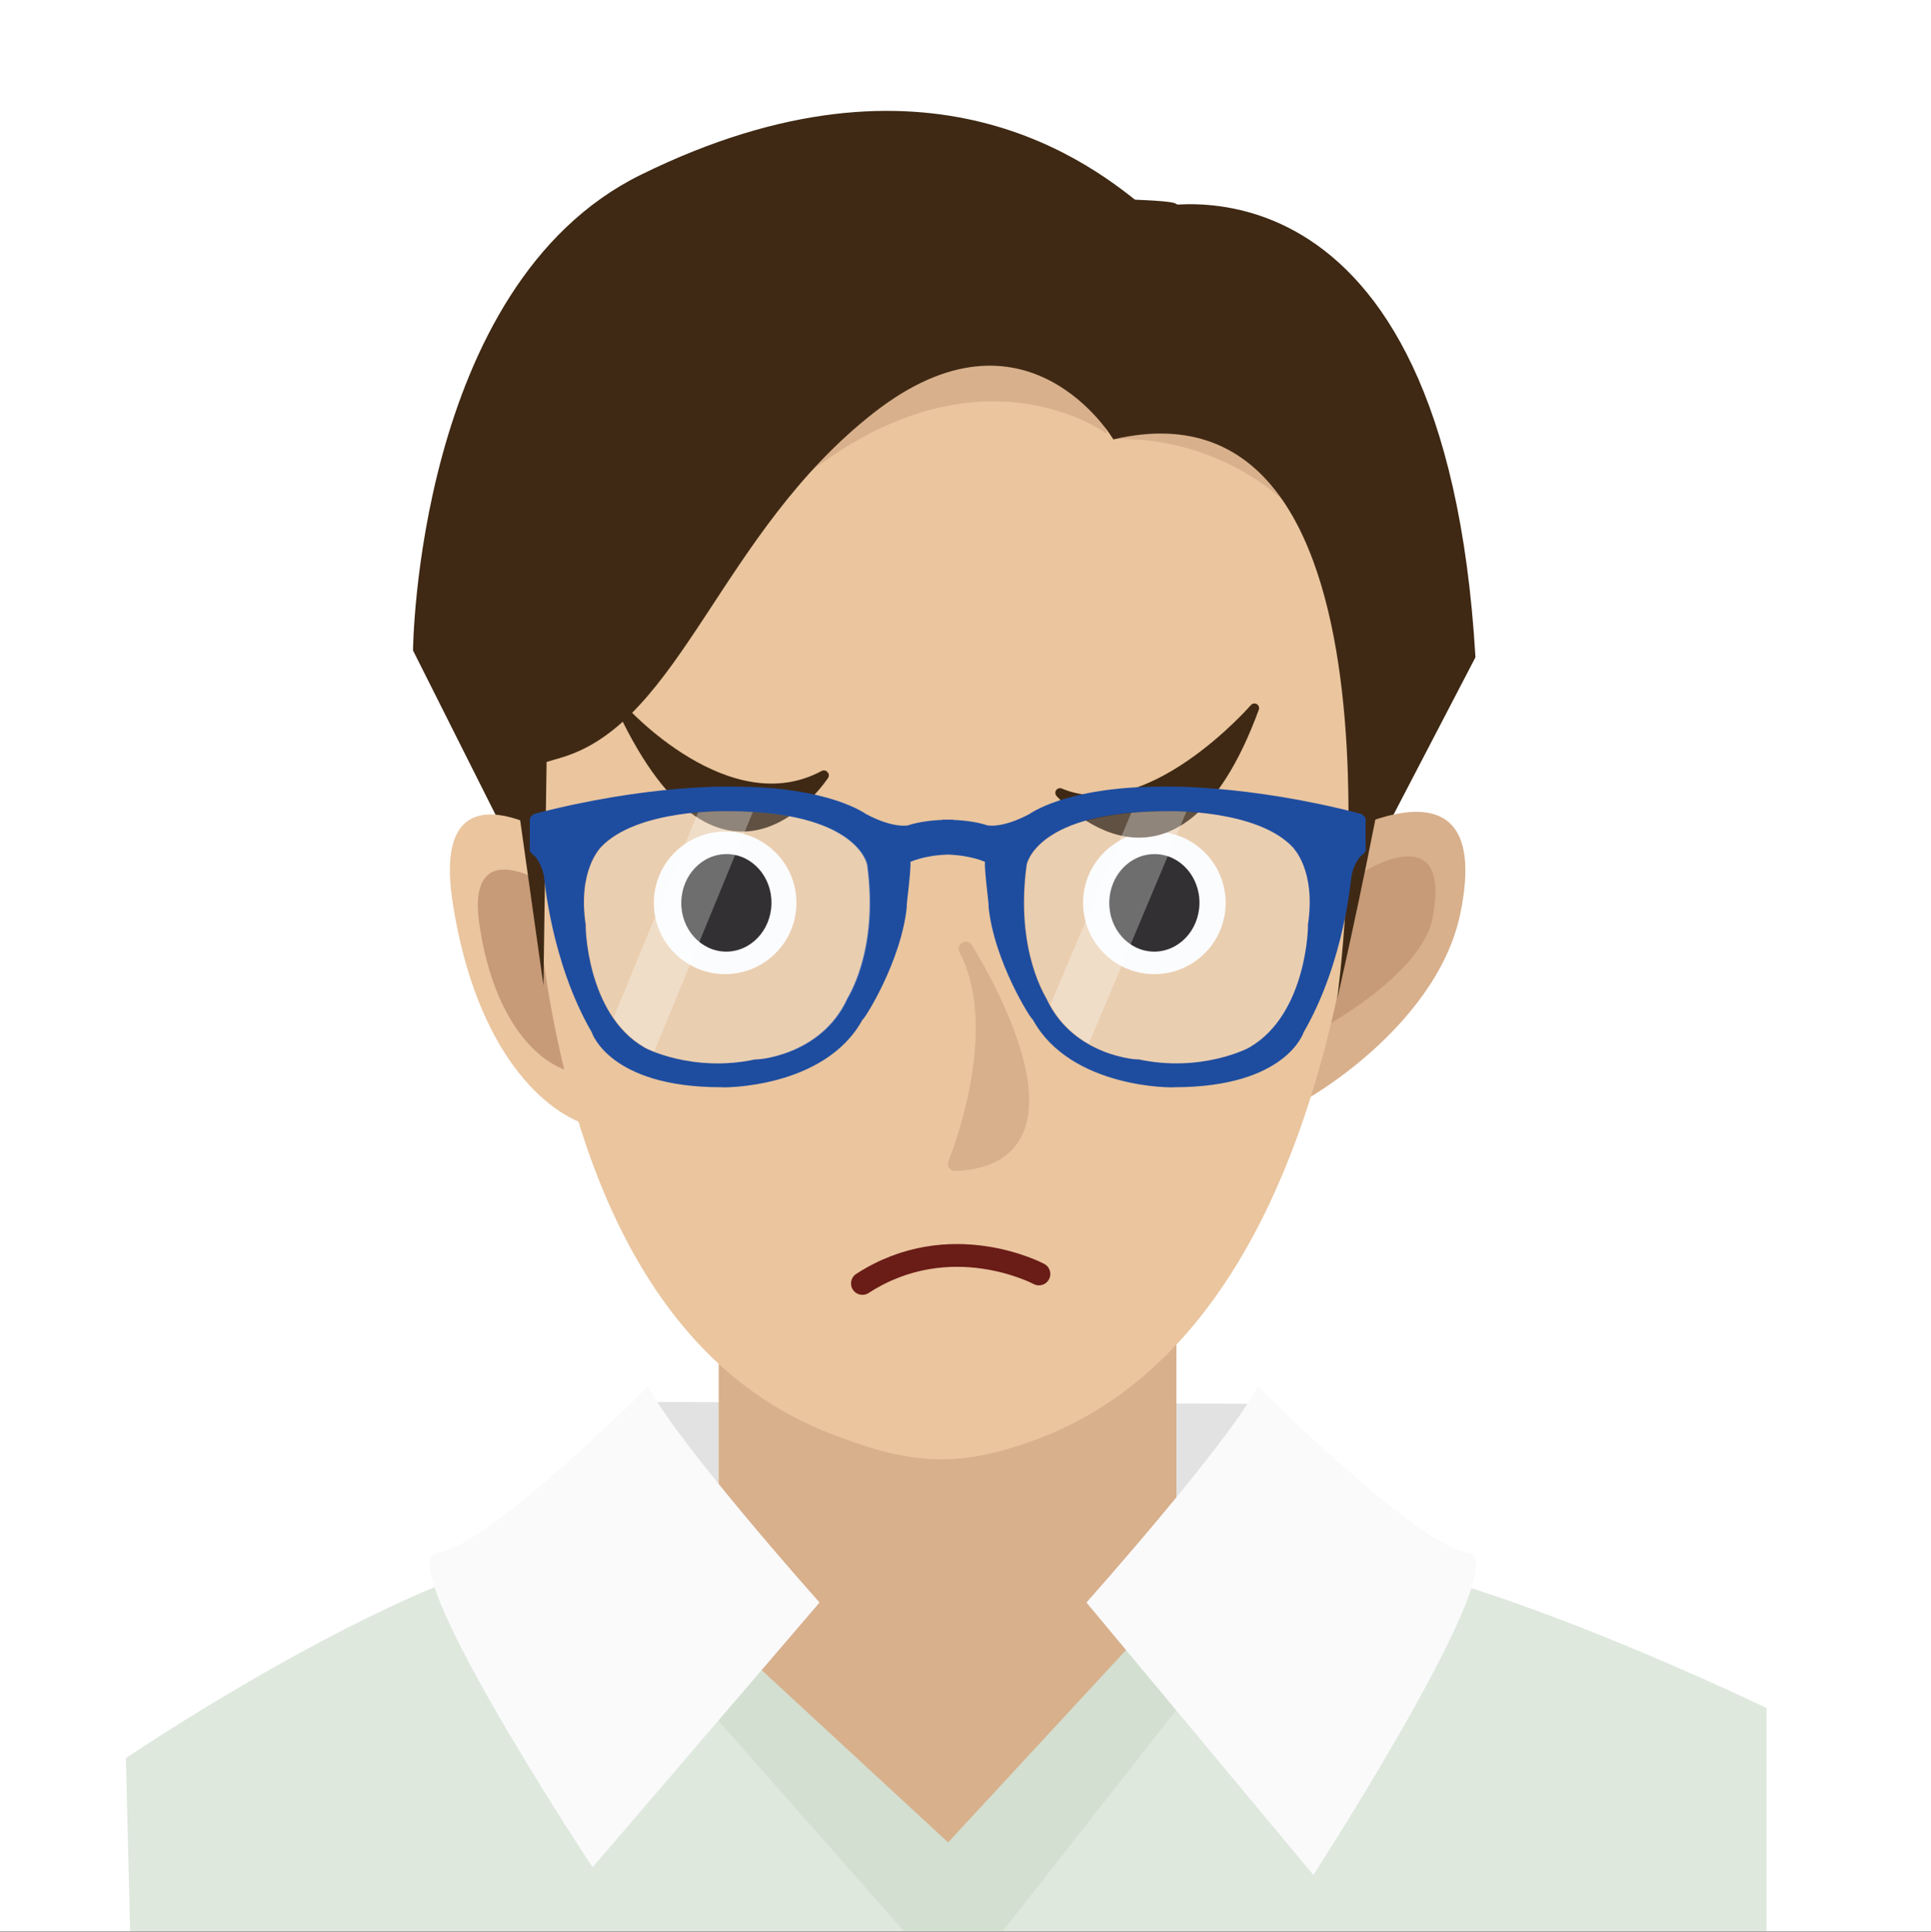
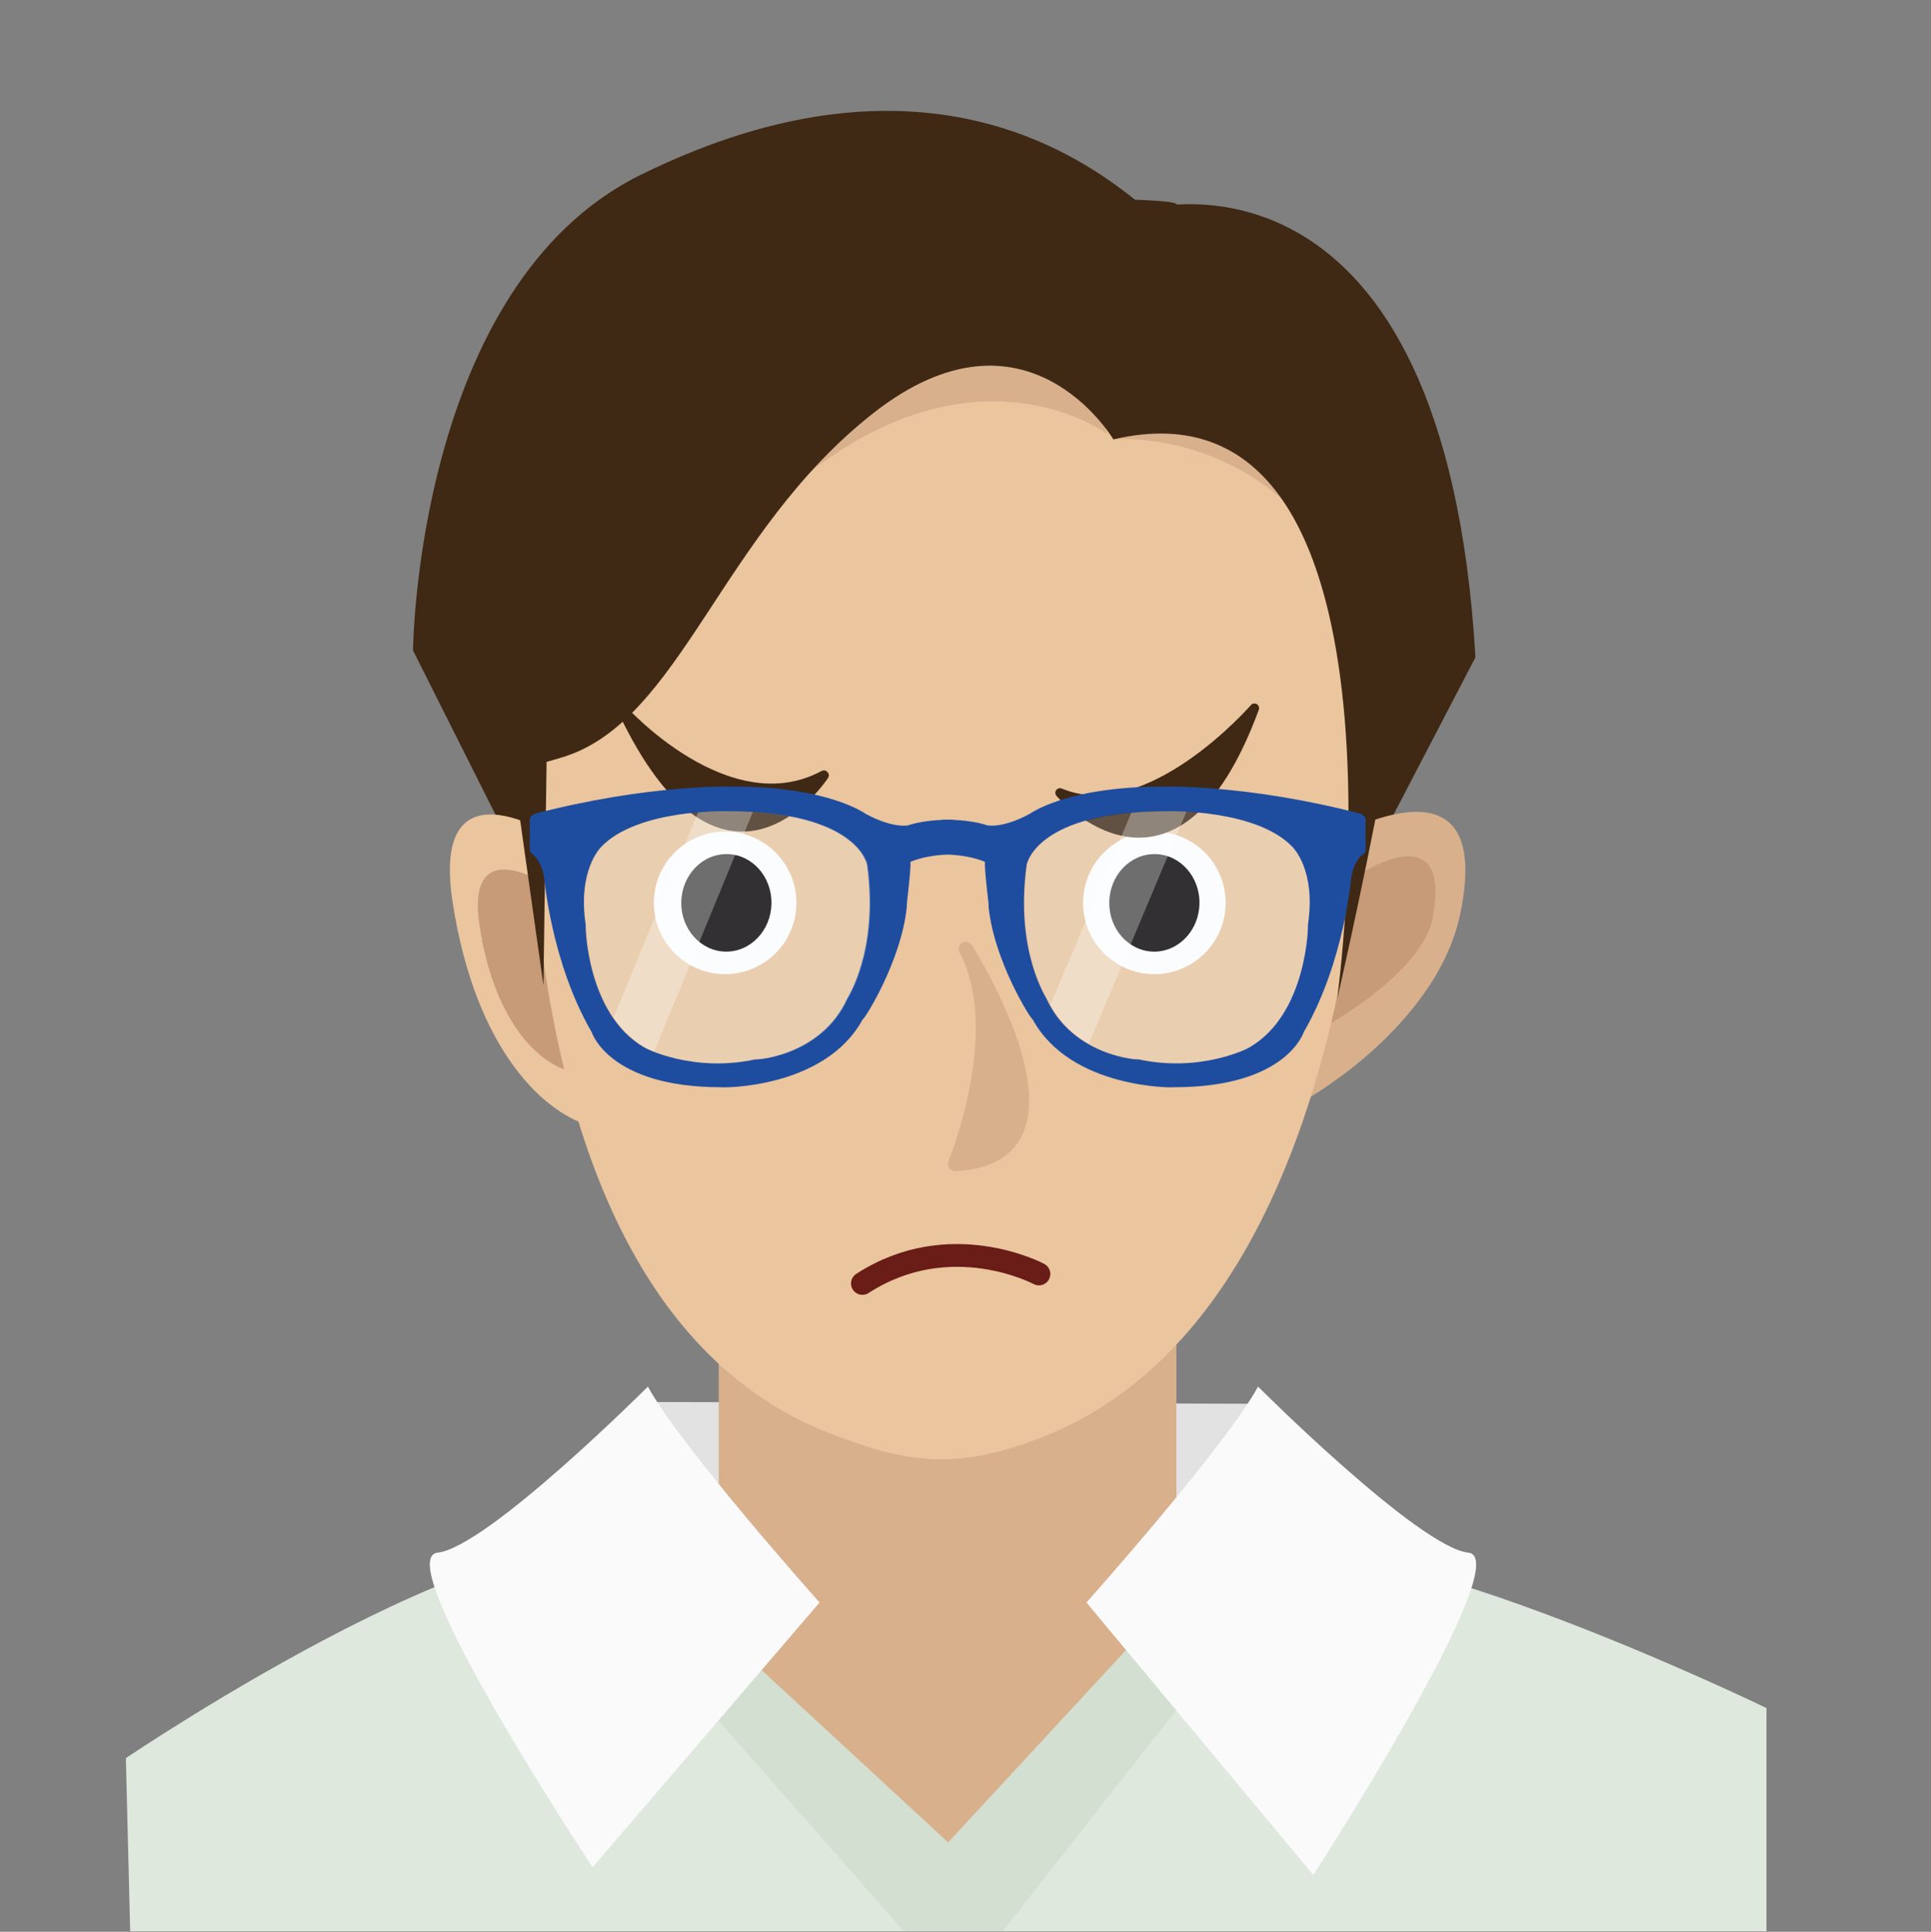
<svg xmlns="http://www.w3.org/2000/svg" version="1.1" id="レイヤー_1" x="0px" y="0px" width="450px" height="450.129px" viewBox="0 0 450 450.129" enable-background="new 0 0 450 450.129" xml:space="preserve">
  <rect x="0" y="0" width="450" height="450.129" fill="#808080" stroke="none" />
  <g id="レイヤー_3">
-     <rect fill="#FFFFFF" width="450" height="450" />
-   </g>
+     </g>
  <g id="レイヤー_4">
    <polygon fill="#E3E2E2" points="148.679,326.674 295.245,327.107 288.189,348.529 156.716,354.541  " />
    <path fill="#D8B08C" d="M303.182,368.51l-29.033-6.013v-82.209H167.481v82.345l-33.488,8.707c0,0,15.64,9.864,33.488,21.037v54.579   h106.666V388.6C290.059,377.718,303.182,368.51,303.182,368.51z" />
    <path fill="#DEE8DD" d="M411.668,450l-0.001-51.999c0,0-98.615-47.819-121.176-33.729c-31.287,19.562-66.393,71.864-66.393,71.864   s-46.116-48.391-74.6-71.864c-23.968-19.729-120.164,45.396-120.164,45.396l1,40.332" />
    <polyline fill="#D3DFD0" points="210.667,450 158.598,390.927 166.331,378.835 220.95,429.305 268,378.436 275.977,396.081    233.668,450  " />
    <path fill="#FAFAFB" d="M150.988,323.098c0,0-37.402,37.402-49.007,38.696c-11.591,1.278,36.116,73.319,36.116,73.319   l52.893-61.709C190.989,373.404,158.733,337.277,150.988,323.098z" />
    <path fill="#FAFAFB" d="M293.173,323.098c0,0,37.402,37.402,49.007,38.696c11.619,1.278-36.114,75.106-36.114,75.106l-52.88-63.495   C253.186,373.404,285.436,337.277,293.173,323.098z" />
  </g>
  <g id="レイヤー_7" display="none">
    <g display="inline">
-       <path fill="#DEB4A5" d="M91.5,357.448c0,0,16.753-16.093,10.349-29.894c0,0,1.329-3.13,3.459-4.718    c2.137-1.597,15.692-17.96,15.846-26.282c0.141-8.316-6.349-9.722-12.169-3.959c-5.842,5.771-21.126,30.938-21.126,30.938    L91.5,357.448z" />
      <path fill="#EAC59E" d="M83.514,387.643c-1.553-10.51,9.027-27.959,9.027-27.959c14.539-25.604,3.396-42.091,3.396-42.091    l6.967-3.058c7.516-3.108,7.037-6.995,7.037-6.995s1.273-10.838,1.462-17.407c0.218-6.541-5.8-7.712-5.8-7.712    c-4.5-1.916-19.812-2.567-32.916-1.522c2.678-13.893,9.786-53.355,7.466-70.705c-2.848-21.242-14.568-1.276-14.568-1.276    l-14.44,78.984c-6.088,9.258-6.446,31.717-6.446,31.717c1.441,10.383-0.767,23.521,2.636,38.512    c-0.442,5.827,0.176,1.026-0.394,7.214c-3.318,38.146,3.979,84.785,3.979,84.785l44.348-11.881    C95.269,438.248,85.046,398.16,83.514,387.643z" />
    </g>
    <g display="inline">
      <path fill="#FAFAFB" d="M23.334,450c0.556-17.175,9.617-44.059,9.631-44.059c0,0,41.873,16.72,63.435-16.45    c0,0,9.086,1.595,15.934,60.509" />
    </g>
  </g>
  <g id="レイヤー_5">
    <path fill="#3F2914" d="M343.84,153.158C336.708,31.056,269.275,48.13,267.148,48.7c-12.213-10.131-50.673-41.089-117.882-7.938   c-52.31,25.801-53.017,110.805-53.017,110.805l37.997,75.638L268.564,53.631l46.294,155.195L343.84,153.158z" />
    <path fill="#D8B08C" d="M303.074,199.489c0,0,46.357-30.521,37.229,13.443c-5.615,27.023-38.792,46.8-47.486,48.501   C282.128,263.52,303.074,199.489,303.074,199.489z" />
    <path fill="#C79B78" d="M317.504,203.299c0,0,21.111-13.534,16.298,10.765c-2.729,14.093-30.147,28.854-35.114,29.844   C291.757,245.257,317.504,203.299,317.504,203.299z" />
    <path fill="#EAC59E" d="M131.275,196.222c0,0-31.264-21.491-25.792,14.044c5.484,35.416,22.076,49.587,32.62,52.216   C144.16,263.962,135.843,214.282,131.275,196.222z" />
    <path fill="#C79B78" d="M128.426,206.776c0,0-20.196-13.879-16.644,9.09c3.52,22.929,14.265,32.067,21.077,33.741   C139.694,251.266,128.426,206.776,128.426,206.776z" />
    <path fill="#EAC59E" d="M224.688,51.374c114.65,3.542,94.851,92.325,94.851,92.325s7.422,159.561-77.73,191.611   c-19.247,7.244-30.558,5.717-48.831-1.473c-87.629-34.466-67.836-200.865-67.836-200.865S110.06,47.838,224.688,51.374z" />
    <path fill="#D8B08C" d="M258.038,101.145c0,0-34.638-26.156-80.233,18.379C132.21,164.06,192.65,76.757,192.65,76.757   s41.354-29.336,46.655-21.56C244.607,62.973,258.038,101.145,258.038,101.145z" />
    <path fill="#D8B08C" d="M259.452,102.382c0,0,34.284-3.358,54.077,32.34c19.794,35.699-28.275-44.888-28.275-44.888   L259.452,102.382z" />
    <path fill="#3F2914" d="M326.608,130.127c-1.03-0.435,0-44.181,0-47.715c0-3.534-49.13-32.871-52.665-34.992   c-3.533-2.121-86.948-1.06-88.715-1.06c-1.768,0-53.724,24.741-55.491,25.095c-1.768,0.354-13.785,103.561-13.785,103.561   s-8.192,6.553,3.623,4.42l7.069,50.169l0.73-52.062c1.174-0.334,2.413-0.696,3.776-1.116c27.569-8.482,36.759-52.31,72.458-80.232   c35.697-27.923,55.844,6.186,55.844,6.186c72.634-16.966,52.134,130.566,52.134,130.566S334.561,133.486,326.608,130.127z" />
    <path fill="none" stroke="#5C5E5D" stroke-width="7.043" stroke-linecap="round" stroke-linejoin="round" d="M134.414,193.858" />
    <path fill="none" stroke="#5C5E5D" stroke-width="7.043" stroke-linecap="round" stroke-linejoin="round" d="M208.169,192.68" />
    <path fill="none" stroke="#5C5E5D" stroke-width="7.043" stroke-linecap="round" stroke-linejoin="round" d="M221.178,195.388" />
    <path fill="#FFFFFF" d="M285.623,210.377c0,9.175-7.438,16.607-16.611,16.607c-9.173,0-16.611-7.434-16.611-16.607   c0-9.175,7.438-16.612,16.611-16.612S285.623,201.202,285.623,210.377z" />
    <path fill="#FFFFFF" d="M185.596,210.377c0,9.175-7.437,16.607-16.612,16.607c-9.175,0-16.613-7.434-16.613-16.607   c0-9.175,7.438-16.612,16.613-16.612C178.16,193.765,185.596,201.202,185.596,210.377z" />
-     <path fill="#3F2914" d="M160.047,89.453" />
    <path fill="#040000" d="M279.52,210.552c-0.104,6.269-4.893,11.278-10.692,11.186c-5.804-0.099-10.437-5.271-10.321-11.535   c0.105-6.276,4.896-11.291,10.71-11.186C275.004,199.11,279.634,204.269,279.52,210.552z" />
    <path fill="#040000" d="M179.781,210.552c-0.105,6.269-4.894,11.278-10.696,11.186c-5.797-0.099-10.434-5.271-10.318-11.535   c0.104-6.276,4.896-11.291,10.712-11.186C175.266,199.11,179.899,204.269,179.781,210.552z" />
    <path fill="#D8B08C" stroke="#D8B08C" stroke-width="3.314" stroke-linecap="round" stroke-linejoin="round" d="M225.067,221.103   c0,0,31.104,48.717-2.513,50.098C222.554,271.2,235.316,240.502,225.067,221.103z" />
  </g>
  <g id="レイヤー_10" display="none">
    <path display="inline" fill="#3F2914" stroke="#3F2914" stroke-width="2.173" stroke-linecap="round" stroke-linejoin="round" d="   M243.471,188.274c0,0,33.951-16.152,49.42,0.04C292.891,188.313,280.852,149.289,243.471,188.274z" />
    <path display="inline" fill="#3F2914" stroke="#3F2914" stroke-width="2.279" stroke-linecap="round" stroke-linejoin="round" d="   M193.417,188.719c0,0-32.153-17.755-49.382,0.997C144.035,189.716,154.205,148.821,193.417,188.719z" />
  </g>
  <path fill="#3F2914" stroke="#3F2914" stroke-width="2.173" stroke-linecap="round" stroke-linejoin="round" d="M292.329,165.005  c0,0-24.654,28.387-45.31,19.736C247.02,184.742,273.667,215.691,292.329,165.005z" />
  <path fill="#3F2914" stroke="#3F2914" stroke-width="2.279" stroke-linecap="round" stroke-linejoin="round" d="M145.038,165.388  c0,0,24.545,27.324,46.974,15.265C192.012,180.653,168.983,215.944,145.038,165.388z" />
  <g id="レイヤー_11">
    <g>
      <path opacity="0.2" fill="#EFF4FB" enable-background="new    " d="M272.43,189.016c0,0,20.75-0.503,29.084,8.438    c0,0.104,5.434,5.225,3.49,18.08c0.104-0.201-0.097,20.653-13.572,28.489c0,0.101-11.246,6.013-25.988,2.807    c0.293,0.195-15.129-0.6-21.332-14.057c0.197,0.102-7.469-10.811-4.651-31.306C239.459,201.569,241.491,188.916,272.43,189.016    L272.43,189.016z" />
      <g>
        <path fill="#1E4DA0" d="M169.071,189.016c30.931-0.101,32.97,12.553,32.97,12.451c2.812,20.496-4.85,31.408-4.655,31.305     c-6.207,13.459-21.627,14.256-21.335,14.058c-14.74,3.206-25.985-2.706-25.985-2.808c-13.481-7.834-13.674-28.689-13.578-28.487     c-1.939-12.855,3.491-17.976,3.491-18.081C148.322,188.513,169.071,189.016,169.071,189.016L169.071,189.016z M272.221,189.016     c0,0,20.752-0.503,29.085,8.438c0,0.104,5.432,5.225,3.49,18.081c0.104-0.202-0.097,20.652-13.573,28.488     c0,0.101-11.244,6.013-25.986,2.807c0.293,0.199-15.129-0.6-21.334-14.057c0.199,0.103-7.471-10.811-4.652-31.306     C239.249,201.569,241.283,188.916,272.221,189.016L272.221,189.016z M170.911,183.294c0,0-19.612-0.675-46.629,6.408     c0.097,0.233-0.814,0.398-0.824,1.284c0.043,0.046,0,7.265,0,7.265s0.25,0.632,1.238,1.283c-0.123-0.083,1.56,1.592,2.065,4.701     c0.097,0.005,1.511,19.666,11.137,36.292c0,0,3.989,12.809,30.122,12.809c0,0.143,24.209,0.428,33.01-15.799     c0.138,0.432,9.08-13.494,10.315-26.461c-0.275,0.712,0.964-7.762,0.826-10.257c-0.063,0.069,2.941-1.488,8.684-1.69     c5.737,0.203,8.743,1.759,8.679,1.69c-0.142,2.495,1.096,10.969,0.821,10.257c1.235,12.967,10.178,26.893,10.312,26.461     c8.811,16.227,33.014,15.939,33.014,15.799c26.135,0,30.124-12.809,30.124-12.809c9.626-16.626,11.043-36.287,11.137-36.292     c0.506-3.109,2.192-4.785,2.062-4.701c0.999-0.651,1.245-1.283,1.245-1.283s-0.048-7.219,0-7.265     c-0.011-0.886-0.925-1.051-0.826-1.284c-27.017-7.083-46.63-6.408-46.63-6.408c-22.62,0-30.943,6.484-30.943,6.408     c-6.393,3.424-9.906,2.643-9.906,2.565c-2.604-0.848-5.743-1.131-7.869-1.235v-0.046c0,0-0.459-0.009-1.218,0.007     c-0.763-0.016-1.223-0.007-1.223-0.007v0.046c-2.128,0.104-5.264,0.387-7.873,1.235c0,0.078-3.504,0.859-9.902-2.565     C201.857,189.778,193.537,183.294,170.911,183.294L170.911,183.294z" />
      </g>
      <path opacity="0.2" fill="#EFF4FB" enable-background="new    " d="M169.279,189.016c30.931-0.101,32.969,12.553,32.969,12.451    c2.813,20.496-4.85,31.408-4.655,31.305c-6.206,13.459-21.626,14.256-21.333,14.058c-14.741,3.206-25.986-2.706-25.986-2.808    c-13.481-7.834-13.674-28.689-13.578-28.487c-1.939-12.855,3.491-17.976,3.491-18.081    C148.531,188.513,169.279,189.016,169.279,189.016L169.279,189.016z" />
-       <path opacity="0.3" fill="#FFFFFF" enable-background="new    " d="M175.451,189.186c-1.921-0.114-3.965-0.176-6.172-0.17    c0,0-2.727-0.064-6.594,0.277l-19.676,47.782c1.841,2.721,4.208,5.172,7.265,6.946c0,0.023,0.784,0.453,2.184,1.011    L175.451,189.186z" />
+       <path opacity="0.3" fill="#FFFFFF" enable-background="new    " d="M175.451,189.186c-1.921-0.114-3.965-0.176-6.172-0.17    c0,0-2.727-0.064-6.594,0.277l-19.676,47.782c1.841,2.721,4.208,5.172,7.265,6.946c0,0.023,0.784,0.453,2.184,1.011    L175.451,189.186" />
      <path opacity="0.3" fill="#FFFFFF" enable-background="new    " d="M272.43,189.016c-3.242-0.009-6.146,0.125-8.783,0.366    l-18.858,44.733c2.337,4.32,5.653,7.205,8.948,9.115l22.76-54.12C274.021,188.979,272.43,189.016,272.43,189.016z" />
    </g>
  </g>
  <g id="レイヤー_6" display="none">
    <g display="inline">
      <path fill="#FFFFFF" stroke="#000000" stroke-width="2.906" stroke-linecap="round" stroke-linejoin="round" d="M130.633,212.844    c18.236-10.021,31.32-28.645,33.32-50.928c3.193-35.576-23.056-66.999-58.634-70.186c-35.578-3.193-66.993,23.057-70.186,58.627    c-3.044,33.877,20.643,63.922,53.631,69.48c33.144,64.673,80.375,72.667,80.375,72.667    C140.802,279.428,126.999,235.1,130.633,212.844z" />
      <g>
        <path fill="#E71F19" d="M94.552,179.239c-0.157-2.215-0.325-3.193-0.625-4.937c-0.356-2.067-0.356-2.067-1.898-8.414     l-8.12-34.127c-0.986-4.425-2.374-9.229-3.837-14.469l25.359-4.369c0.105,2.561,0.765,10.291,1.226,14.919l3.766,34.877     c0.57,4.609,0.836,6.805,1.118,8.438c0.188,1.089,0.394,2.286,0.971,4.987L94.552,179.239z M97.412,207.549l-3.543-20.57     l21.877-3.769l3.544,20.57L97.412,207.549z" />
      </g>
    </g>
  </g>
  <g id="レイヤー_9" display="none">
-     <path display="inline" fill="none" stroke="#6A1C17" stroke-width="4.972" stroke-linecap="round" stroke-linejoin="round" d="   M192.499,290.529c0,0,23.832,16.799,50.231,0" />
-   </g>
+     </g>
  <g id="レイヤー_13" display="none">
    <path display="inline" fill="none" stroke="#6A1C17" stroke-width="4.972" stroke-linecap="round" stroke-linejoin="round" d="   M235.73,299.545c0,0-17.189-12.117-36.232,0" />
  </g>
  <g id="レイヤー_14" display="none">
</g>
  <g id="レイヤー_8" display="none">
    <path display="inline" fill="#6A1C17" stroke="#6A1C17" stroke-width="3.298" stroke-linecap="round" stroke-linejoin="round" d="   M193.849,289.2c0,0,25.774,60.257,51.665-0.818L193.849,289.2z" />
  </g>
  <g id="レイヤー_15" display="none">
    <path display="inline" fill="#3F2914" d="M326.816,141.747c-25.859-119.545-89.855-92.285-91.869-91.395   c-13.651-8.128-56.454-32.791-117.753,10.319c-47.71,33.553-35.312,117.651-35.312,117.651l49.197,68.844l106.026-192.16   l69.651,146.209L326.816,141.747z" />
    <path display="inline" fill="#D8B08C" d="M293.676,193.806c0,0,41.104-37.298,38.856,7.546   c-1.386,27.552-31.118,52.183-39.447,55.205C282.846,260.264,293.676,193.806,293.676,193.806z" />
    <path display="inline" fill="#C79B78" d="M308.521,195.347c0,0,18.772-16.625,17.762,8.125   c-0.525,14.345-25.343,33.118-30.1,34.862C289.545,240.734,308.521,195.347,308.521,195.347z" />
    <path display="inline" fill="#EAC59E" d="M123.371,217.048c0,0-34.202-16.418-23.321,17.813   c10.875,34.147,29.453,45.596,40.276,46.568C146.539,281.958,130.667,234.152,123.371,217.048z" />
    <path display="inline" fill="#C79B78" d="M122.182,227.904c0,0-22.093-10.591-15.045,11.521   c7.01,22.113,19.035,29.486,26.024,30.093C140.17,270.102,122.182,227.904,122.182,227.904z" />
    <path display="inline" fill="#EAC59E" d="M193.351,59.536c113.88-14.165,107.997,76.609,107.997,76.609   s31.918,156.476-47.279,201.264c-17.899,10.123-29.318,10.354-48.528,6.067c-91.893-20.553-97.974-187.979-97.974-187.979   S79.547,73.704,193.351,59.536z" />
    <path display="inline" fill="#D8B08C" d="M234.025,103.575c0,0-38.31-20.507-76.498,30.521   c-38.188,51.029,8.078-44.543,8.078-44.543s36.34-35.358,42.776-28.491C214.819,67.928,234.025,103.575,234.025,103.575z" />
    <path display="inline" fill="#D8B08C" d="M235.613,104.58c0,0,33.355-8.601,58.414,23.622   c25.058,32.223-34.854-39.996-34.854-39.996L235.613,104.58z" />
    <path display="inline" fill="#3F2914" d="M306.242,121.646c-1.085-0.271-6.809-43.653-7.353-47.146s-53.607-24.909-57.428-26.459   c-3.817-1.551-86.127,12.349-87.873,12.621c-1.747,0.272-49.271,32.723-50.962,33.345c-1.692,0.622,2.336,104.448,2.336,104.448   s-7.084,7.737,4.261,3.81l14.714,48.446l-7.3-51.516c1.109-0.511,2.277-1.06,3.56-1.685c25.933-12.628,28.261-57.349,59.231-90.438   c30.968-33.089,56.184-2.493,56.184-2.493c69.152-27.954,71.629,120.975,71.629,120.975S314.616,123.739,306.242,121.646z" />
    <path display="inline" fill="none" stroke="#5C5E5D" stroke-width="7.043" stroke-linecap="round" stroke-linejoin="round" d="   M126.107,214.228" />
    <path display="inline" fill="none" stroke="#5C5E5D" stroke-width="7.043" stroke-linecap="round" stroke-linejoin="round" d="   M198.801,201.701" />
    <path display="inline" fill="none" stroke="#5C5E5D" stroke-width="7.043" stroke-linecap="round" stroke-linejoin="round" d="   M212.072,202.372" />
    <path display="inline" fill="#FFFFFF" d="M278.109,207.252c1.414,9.065-4.789,17.555-13.854,18.967   c-9.062,1.406-17.559-4.783-18.973-13.848c-1.413-9.066,4.789-17.56,13.854-18.974S276.695,198.187,278.109,207.252z" />
    <path display="inline" fill="#FFFFFF" d="M179.224,222.664c1.414,9.037-4.789,17.52-13.854,18.934   c-9.065,1.413-17.56-4.785-18.973-13.822c-1.414-9.058,4.79-17.551,13.855-18.965S177.811,213.598,179.224,222.664z" />
    <path display="inline" fill="#3F2914" d="M135.349,107.12" />
    <path display="inline" fill="#040000" d="M271.877,208.33c0.862,6.21-3.096,11.896-8.842,12.699   c-5.748,0.796-11.124-3.6-11.975-9.807c-0.863-6.218,3.098-11.911,8.857-12.702C265.652,197.719,271.021,202.104,271.877,208.33z" />
    <path display="inline" fill="#040000" d="M173.276,223.695c0.862,6.191-3.097,11.851-8.845,12.653   c-5.743,0.797-11.121-3.587-11.972-9.764c-0.864-6.214,3.098-11.908,8.861-12.699C167.053,213.085,172.425,217.469,173.276,223.695   z" />
    <path display="inline" fill="#D8B08C" stroke="#D8B08C" stroke-width="3.314" stroke-linecap="round" stroke-linejoin="round" d="   M219.901,227.175c0,0,38.269,43.313,5.261,49.856C225.162,277.031,233.046,244.732,219.901,227.175z" />
-     <path display="inline" fill="#3F2914" stroke="#3F2914" stroke-width="2.173" stroke-linecap="round" stroke-linejoin="round" d="   M280.63,170.015c0,0-31.06,21.191-48.838,7.576C231.792,177.59,249.7,214.294,280.63,170.015z" />
    <path display="inline" fill="#3F2914" stroke="#3F2914" stroke-width="2.279" stroke-linecap="round" stroke-linejoin="round" d="   M133.495,193.115c0,0,34.504,12.589,48.639-8.594C182.134,184.521,178.385,226.492,133.495,193.115z" />
    <g display="inline">
      <path opacity="0.2" fill="#EFF4FB" enable-background="new    " d="M261.783,188.179c0,0,20.424-3.694,30.037,3.856    c0.016,0.103,6.173,4.326,6.234,17.326c0.069-0.214,3.085,20.405-9.021,30.204c0.016,0.101-10.186,7.675-25.245,6.777    c0.319,0.147-15.04,1.739-23.244-10.602c0.212,0.068-9.045-9.496-9.419-30.179C231.141,205.662,231.199,192.847,261.783,188.179    L261.783,188.179z" />
      <g>
        <path fill="#1E4DA0" d="M159.605,204.104c30.546-4.865,34.511,7.323,34.495,7.223c5.936,19.792,0.047,31.743,0.224,31.612     c-4.06,14.254-19.172,17.418-18.915,17.177c-14.07,5.438-26.092,1.329-26.107,1.229c-14.528-5.664-17.931-26.24-17.805-26.056     c-3.897-12.368,0.68-18.264,0.664-18.367C139.027,206.804,159.605,204.104,159.605,204.104L159.605,204.104z M261.576,188.212     c0,0,20.427-3.695,30.037,3.855c0.018,0.104,6.172,4.326,6.234,17.327c0.07-0.215,3.087,20.402-9.021,30.204     c0.016,0.1-10.184,7.674-25.242,6.776c0.318,0.151-15.041,1.739-23.245-10.603c0.211,0.07-9.048-9.494-9.422-30.179     C230.934,205.694,230.993,192.879,261.576,188.212L261.576,188.212z M160.542,198.167c0,0-19.482,2.355-45.085,13.516     c0.132,0.216-0.743,0.519-0.617,1.396c0.05,0.039,1.12,7.178,1.12,7.178s0.344,0.586,1.421,1.077     c-0.134-0.063,1.787,1.333,2.765,4.327c0.096-0.011,4.523,19.163,16.596,34.106c0,0,5.915,12.041,31.735,8.016     c0.021,0.141,23.985-3.307,30.182-20.696c0.203,0.405,6.893-14.728,6.115-27.698c-0.162,0.746-0.244-7.818-0.764-10.262     c-0.051,0.078,2.677-1.923,8.32-3.008c5.714-0.684,8.939,0.392,8.866,0.333c0.247,2.487,2.786,10.669,2.405,10.008     c3.23,12.606,14.211,24.968,14.278,24.521c11.205,14.676,35.075,10.664,35.055,10.523c25.82-4.027,27.79-17.298,27.79-17.298     c6.949-17.875,5.32-37.519,5.411-37.538c0.021-3.15,1.431-5.065,1.312-4.963c0.887-0.797,1.032-1.459,1.032-1.459     s-1.159-7.125-1.119-7.178c-0.147-0.874-1.076-0.896-1.016-1.142c-27.784-2.835-47.06,0.854-47.06,0.854     c-22.352,3.485-29.576,11.174-29.588,11.099c-5.798,4.369-9.408,4.138-9.42,4.061c-2.716-0.437-5.875-0.232-7.992-0.007     l-0.007-0.045c0,0-0.455,0.062-1.203,0.194c-0.757,0.102-1.209,0.182-1.209,0.182l0.007,0.045     c-2.086,0.431-5.141,1.193-7.589,2.433c0.012,0.077-3.33,1.389-10.179-1.008C192.117,199.806,182.897,194.682,160.542,198.167     L160.542,198.167z" />
      </g>
      <path opacity="0.2" fill="#EFF4FB" enable-background="new    " d="M159.811,204.072c30.546-4.865,34.509,7.323,34.494,7.223    c5.937,19.792,0.047,31.744,0.224,31.613c-4.059,14.254-19.172,17.418-18.912,17.176c-14.071,5.438-26.093,1.33-26.108,1.23    c-14.528-5.664-17.932-26.24-17.805-26.057c-3.897-12.368,0.679-18.264,0.663-18.367    C139.232,206.771,159.811,204.072,159.811,204.072L159.811,204.072z" />
      <path opacity="0.3" fill="#FFFFFF" enable-background="new    " d="M165.935,203.29c-1.916,0.184-3.945,0.437-6.125,0.783    c0,0-2.705,0.356-6.472,1.29l-12.08,50.208c2.239,2.404,4.955,4.463,8.249,5.746c0.003,0.022,0.844,0.326,2.313,0.66    L165.935,203.29z" />
      <path opacity="0.3" fill="#FFFFFF" enable-background="new    " d="M261.783,188.179c-3.205,0.491-6.055,1.071-8.623,1.715    l-11.74,47.07c2.975,3.909,6.695,6.248,10.246,7.628l14.148-56.944C263.352,187.897,261.783,188.179,261.783,188.179z" />
    </g>
    <path display="inline" fill="none" stroke="#6A1C17" stroke-width="4.972" stroke-linecap="round" stroke-linejoin="round" d="   M242.552,303.007c0,0-18.862-9.323-35.853,5.583" />
  </g>
  <g id="レイヤー_12" display="none">
    <g display="inline">
      <path fill="#FFFFFF" stroke="#000000" stroke-width="3.018" d="M139.361,261.775c0.008,3.969-3.197,7.166-7.145,7.174    c-3.946,0-7.158-3.197-7.166-7.145c-0.007-3.953,3.198-7.158,7.145-7.158C136.149,254.625,139.361,257.837,139.361,261.775z" />
      <path fill="#FFFFFF" stroke="#000000" stroke-width="3.018" d="M130.567,249.975c0,6.154-4.979,11.147-11.134,11.154    c-6.152,0.008-11.153-4.971-11.168-11.127c-0.003-6.154,4.982-11.163,11.139-11.163    C125.553,238.824,130.553,243.811,130.567,249.975z" />
      <path fill="#FFFFFF" stroke="#000000" stroke-width="3.018" d="M159.755,143.449c-8.518-35.387-44.115-57.169-79.499-48.651    c-35.391,8.532-57.168,44.12-48.647,79.502c6.817,28.309,30.975,47.866,58.484,50.199c-0.188,1.911-0.146,3.858,0.327,5.813    c2.246,9.324,11.621,15.065,20.942,12.82c9.321-2.254,15.056-11.613,12.81-20.946c-0.283-1.178-0.69-2.312-1.192-3.351    C151.179,206.025,167.27,174.672,159.755,143.449z" />
      <g>
        <path d="M92.152,181.988c-0.436-1.696-0.476-1.798-1.632-4.729c-2.753-6.976-3.135-11.498-1.456-16.717     c1.31-3.787,1.879-4.714,7.341-11.893c3.797-4.885,4.577-7.646,3.261-10.982c-1.875-4.751-6.53-6.186-12.596-3.793     c-4.549,1.795-7.247,4.729-7.931,8.62c-0.372,2.018-0.219,3.591,0.614,6.885l-21.622,6.195     c-1.821-7.576-1.76-12.157,0.406-17.919c3.23-8.985,10.871-15.972,22.496-20.559c18.601-7.34,33.695-3.133,39.2,10.818     c2.433,6.166,2.286,11.715-0.404,17.333c-1.549,3.181-2.28,4.288-8.921,13.217c-3.169,4.405-3.647,7.632-1.813,12.28     c0.479,1.214,1.02,2.286,1.859,3.823L92.152,181.988z M114.477,181.125l7.539,19.105l-20.319,8.018l-7.538-19.105     L114.477,181.125z" />
      </g>
    </g>
  </g>
  <path fill="none" stroke="#6A1C17" stroke-width="5.305" stroke-linecap="round" stroke-linejoin="round" d="M242.113,296.852  c0,0-20.635-11.058-41.138,2.209" />
</svg>